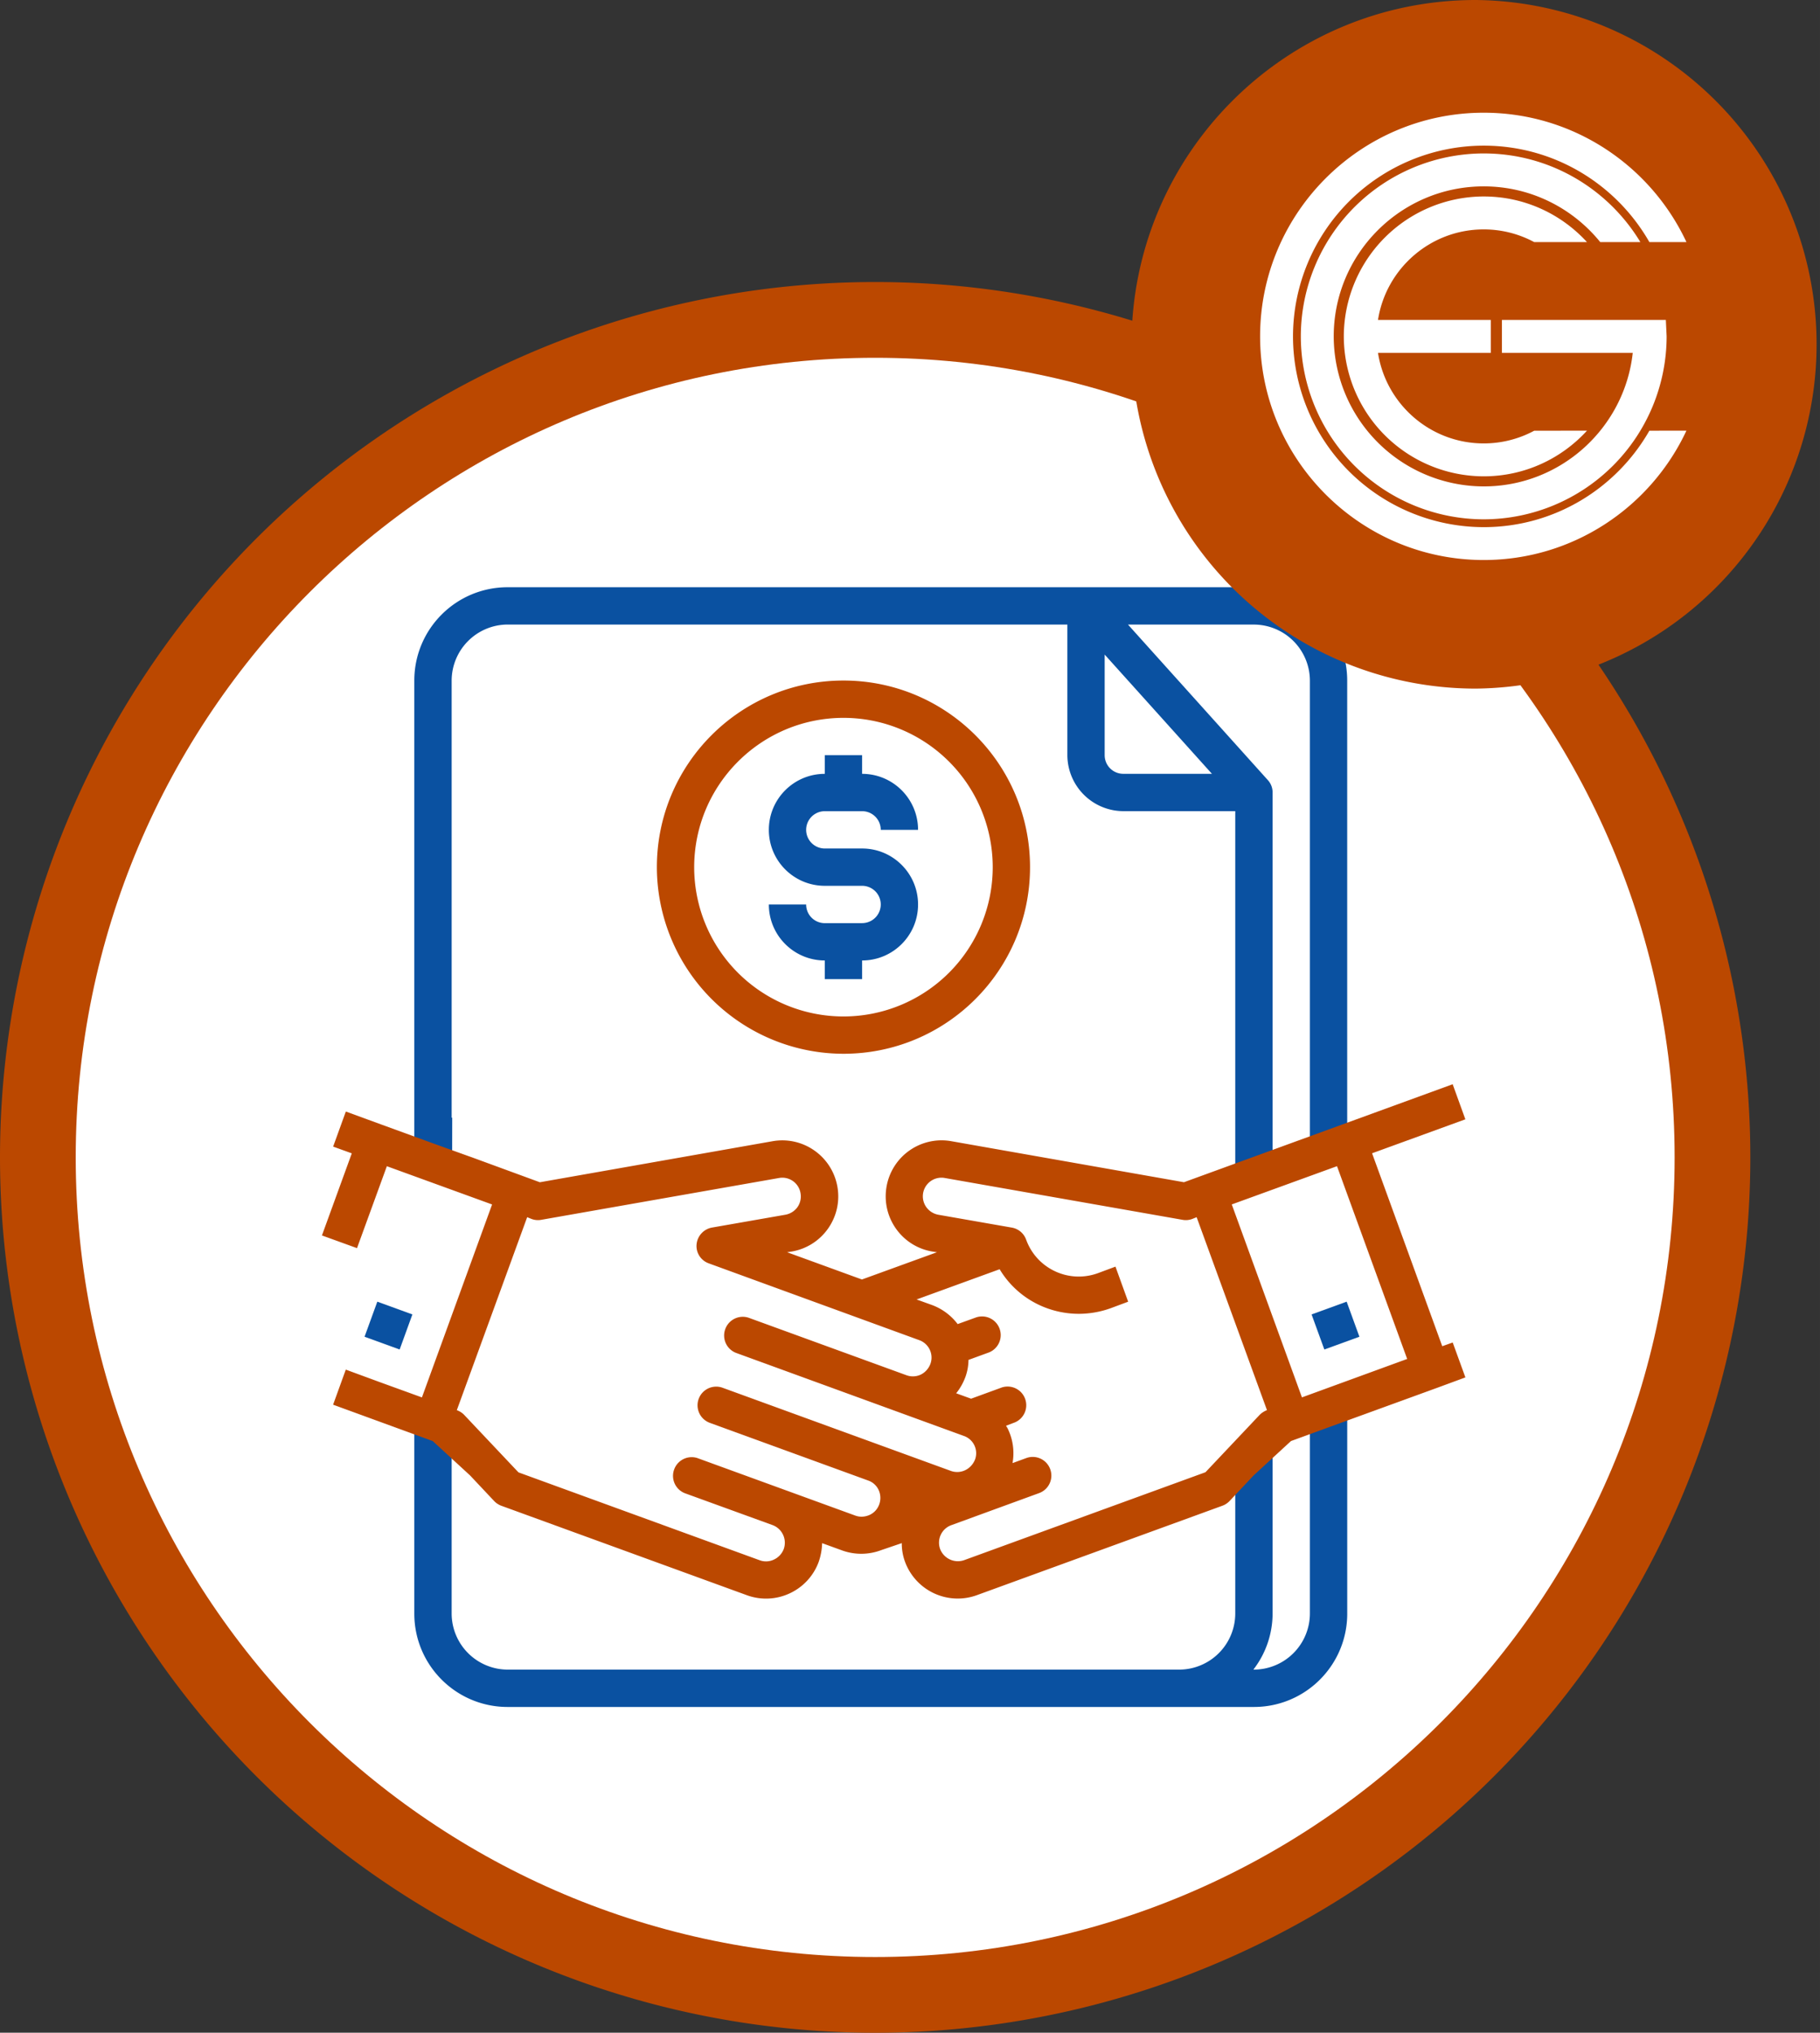
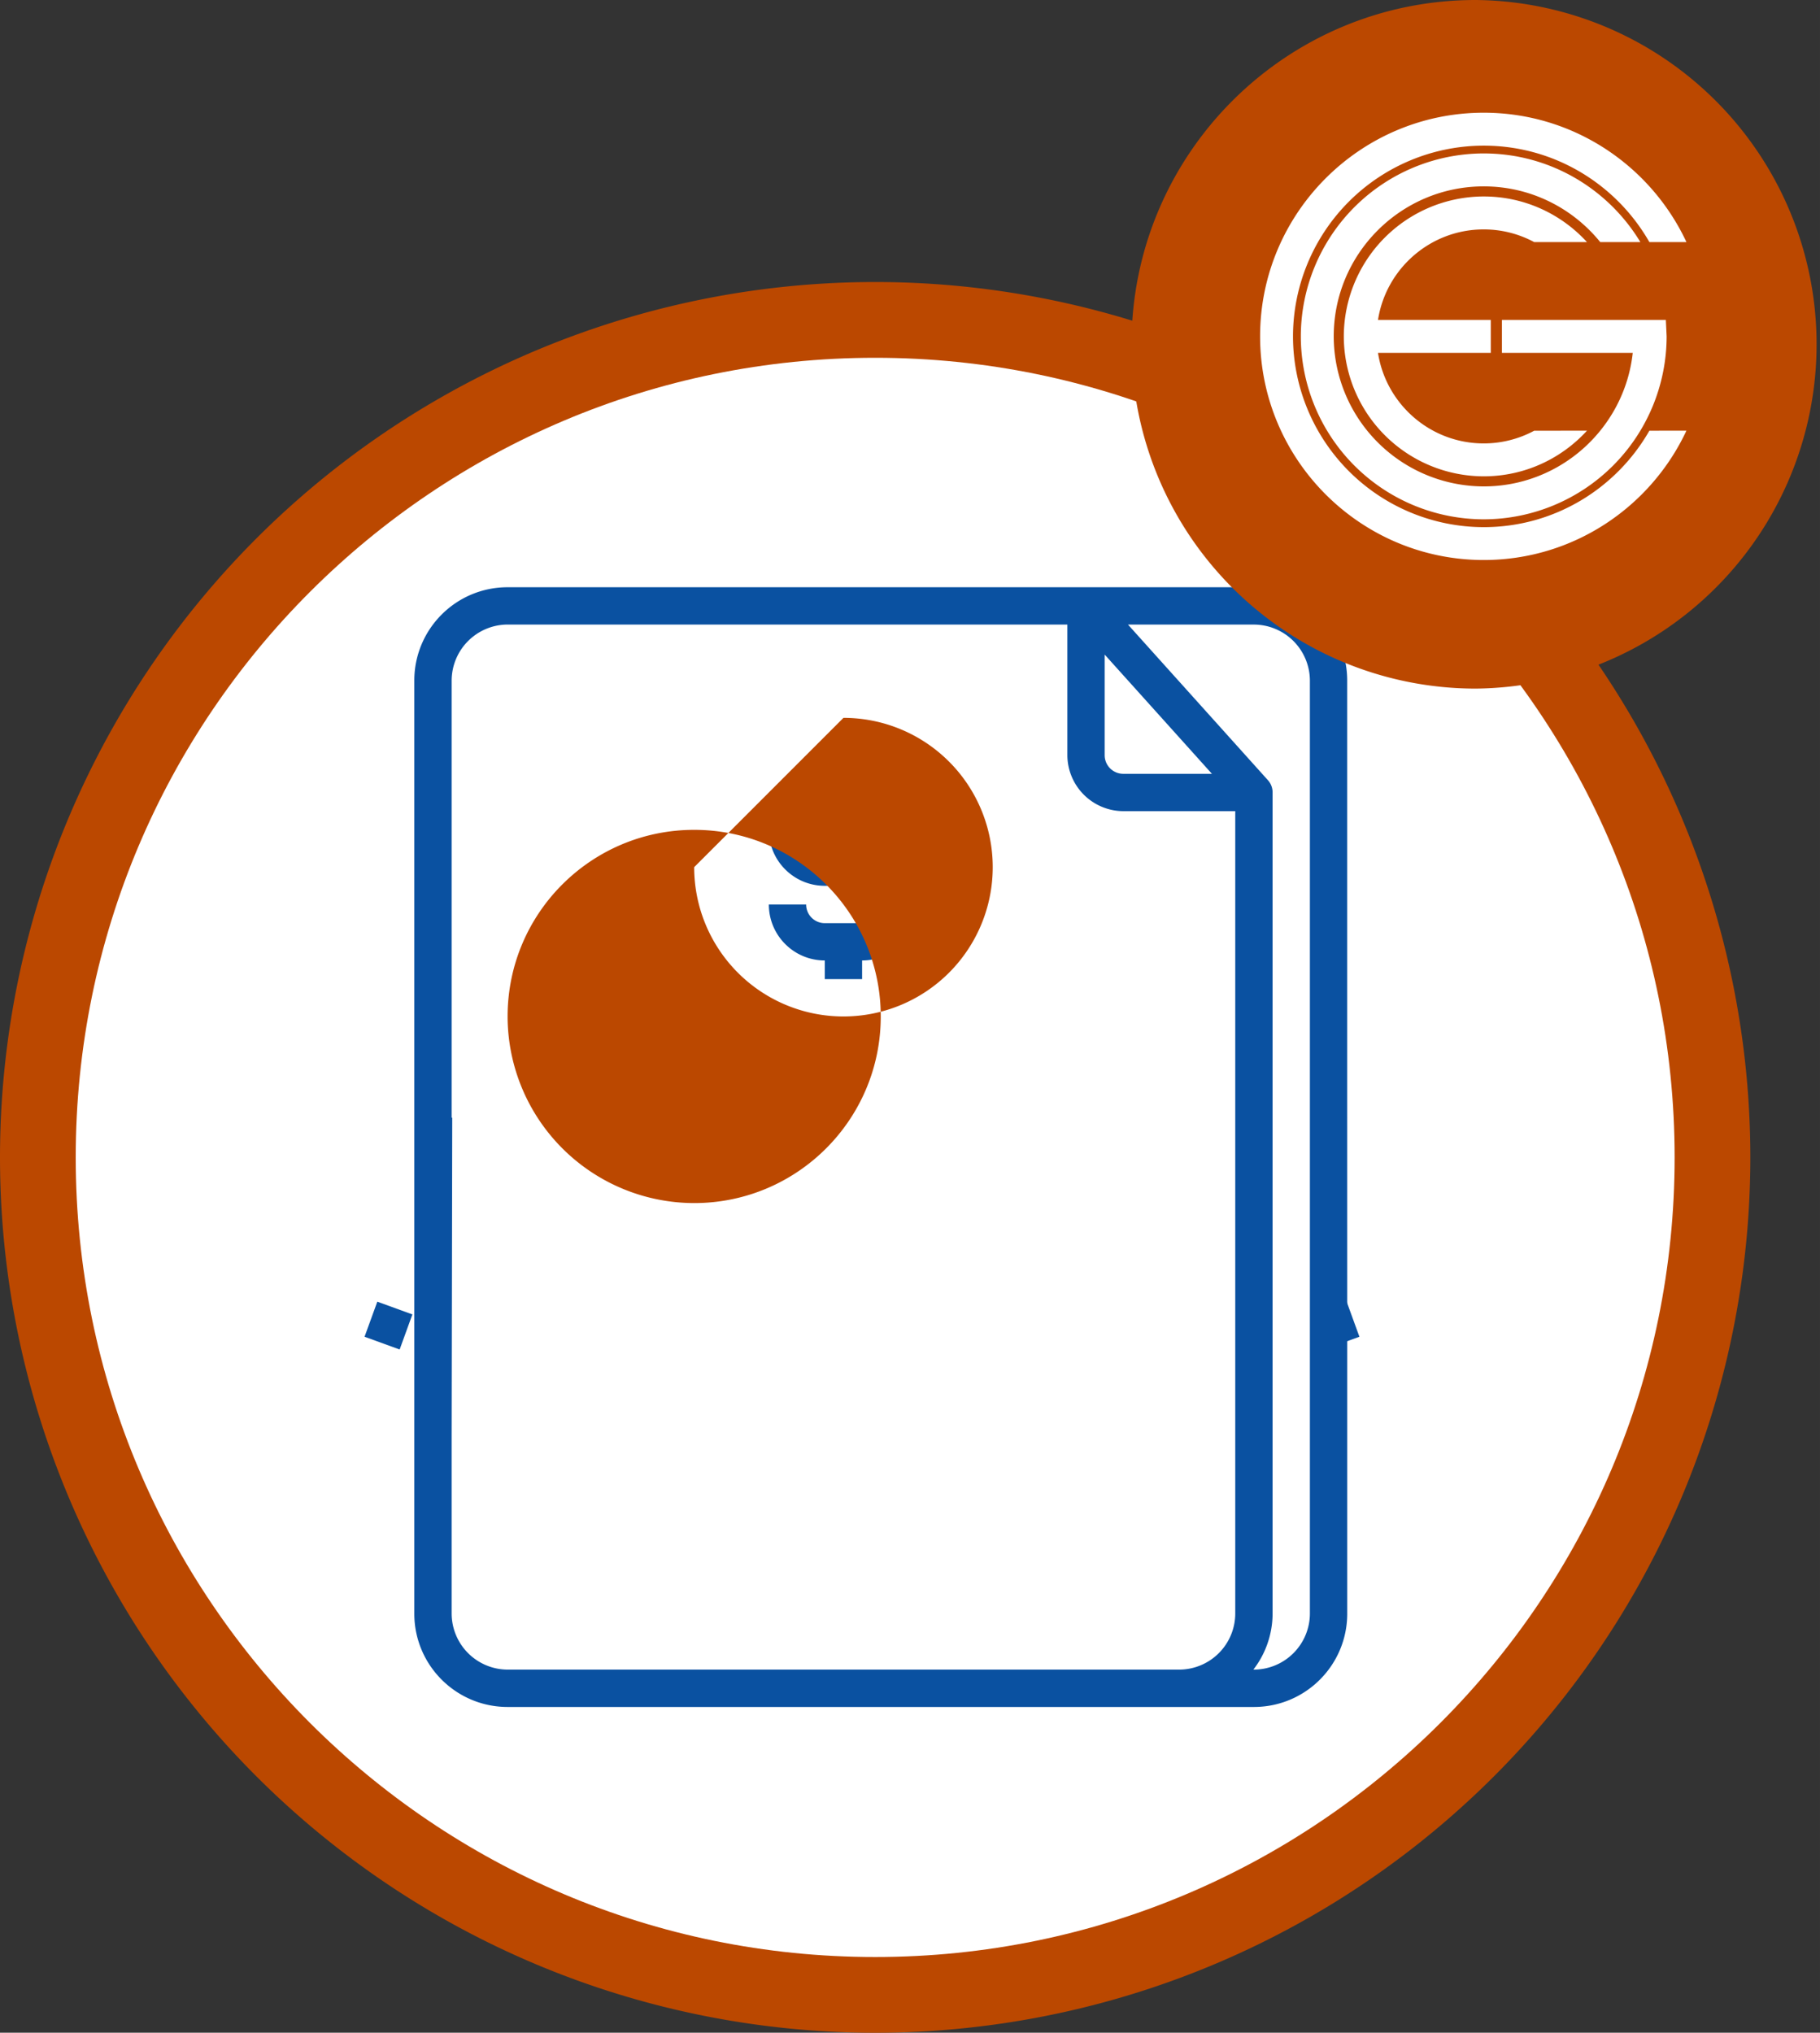
<svg xmlns="http://www.w3.org/2000/svg" width="203.218" height="226.923" viewBox="0 0 53.768 60.04">
  <rect x="0" y="0" width="53.768" height="60.04" fill="#333333" stroke="none" />
  <path d="M0 34.186A25.86 25.86 0 0 1 25.855 8.33 25.86 25.86 0 0 1 51.71 34.186a25.86 25.86 0 0 1-25.855 25.855A25.86 25.86 0 0 1 0 34.186" fill="#bb4800" />
  <path d="M2.237 34.186c0-13.044 10.574-23.618 23.618-23.618s23.618 10.574 23.618 23.618-10.574 23.618-23.618 23.618S2.237 47.229 2.237 34.186" fill="#fff" />
  <path d="M38.698 41.008v6.653a1.66 1.66 0 0 1-1.653 1.654h-.017c.367-.473.566-1.055.568-1.654V23.408c.001-.137-.05-.269-.143-.369l-4.129-4.591h3.721a1.66 1.66 0 0 1 1.653 1.653v17.698zm-2.205 1.417v5.236a1.66 1.66 0 0 1-1.654 1.654H14.996a1.66 1.66 0 0 1-1.653-1.654v-5.236l.017-9.409-.017-.006v-12.91a1.66 1.66 0 0 1 1.653-1.653h16.537v3.858a1.66 1.66 0 0 0 1.653 1.654h3.307v9.051zm-3.858-23.091l3.169 3.522h-2.618a.55.55 0 0 1-.551-.551zM39.8 31.809V20.101c0-1.522-1.234-2.756-2.756-2.756H14.996c-1.522 0-2.756 1.234-2.756 2.756v27.561c0 1.522 1.234 2.756 2.756 2.756h22.049c1.522 0 2.756-1.234 2.756-2.756v-7.056z" fill="#0a51a1" />
  <path d="M33.428 10.17C33.428 4.554 37.982 0 43.598 0a10.17 10.17 0 0 1 0 20.339 10.17 10.17 0 0 1-10.17-10.17" fill="#bb4800" />
  <g fill="#fff">
    <path d="M48.727 12.722c-.971 1.699-2.8 2.848-4.894 2.848a5.64 5.64 0 0 1-5.634-5.634 5.64 5.64 0 0 1 5.634-5.634c2.094 0 3.923 1.149 4.894 2.848h1.095c-1.053-2.254-3.341-3.821-5.989-3.821-3.642 0-6.606 2.964-6.606 6.606s2.964 6.606 6.606 6.606c2.648 0 4.936-1.567 5.989-3.821zm-3.402 0a3.14 3.14 0 0 1-1.492.375c-1.577 0-2.888-1.161-3.123-2.674h3.332V9.45H40.71c.235-1.513 1.546-2.674 3.123-2.674a3.14 3.14 0 0 1 1.492.375h1.559c-.757-.828-1.844-1.348-3.051-1.348A4.14 4.14 0 0 0 39.7 9.936a4.14 4.14 0 0 0 4.133 4.133c1.207 0 2.294-.52 3.051-1.348z" />
    <path d="M49.213 9.45h-4.842v.973h3.865c-.243 2.215-2.124 3.944-4.403 3.944a4.44 4.44 0 0 1-4.431-4.431c0-2.443 1.988-4.431 4.431-4.431 1.389 0 2.629.642 3.442 1.645h1.186c-.947-1.567-2.667-2.618-4.628-2.618a5.41 5.41 0 0 0-5.403 5.403 5.41 5.41 0 0 0 5.403 5.404 5.41 5.41 0 0 0 5.404-5.404l-.023-.486" />
  </g>
  <path d="M25.469 27.267h-1.102a.55.55 0 0 1-.551-.551h-1.102c0 .913.74 1.653 1.653 1.653v.551h1.102v-.551c.913 0 1.653-.74 1.653-1.653s-.74-1.654-1.653-1.654h-1.102a.55.55 0 1 1 0-1.102h1.102a.55.55 0 0 1 .551.551h1.102c0-.913-.74-1.654-1.653-1.654v-.551h-1.102v.551c-.913 0-1.653.74-1.653 1.654s.74 1.653 1.653 1.653h1.102a.55.55 0 1 1 0 1.102" fill="#0a51a1" />
-   <path d="M24.918 21.203a4.41 4.41 0 0 1 4.41 4.41 4.41 4.41 0 0 1-4.41 4.41 4.41 4.41 0 0 1-4.41-4.41c.003-2.434 1.976-4.407 4.41-4.41m0 9.922c3.044 0 5.512-2.468 5.512-5.512s-2.468-5.512-5.512-5.512-5.512 2.468-5.512 5.512a5.52 5.52 0 0 0 5.512 5.512" fill="#bb4800" />
-   <path d="M10.298 35.576L9.285 39.86l1.013 1.414 3.489 1.223.844 1.125 8.082 3.095 12.064-2.195 3.264-2.645 4.22-1.429-2.1-6.568-4.709 1.47-20.877-.338-3.376-1.132z" fill="#fff" />
+   <path d="M24.918 21.203a4.41 4.41 0 0 1 4.41 4.41 4.41 4.41 0 0 1-4.41 4.41 4.41 4.41 0 0 1-4.41-4.41m0 9.922c3.044 0 5.512-2.468 5.512-5.512s-2.468-5.512-5.512-5.512-5.512 2.468-5.512 5.512a5.52 5.52 0 0 0 5.512 5.512" fill="#bb4800" />
  <path d="M10.77 39.483l.377-1.036 1.036.377-.376 1.036z" fill="#0a51a1" />
-   <path d="M38.463 41.274l-2.073-5.699 3.109-1.13 2.073 5.694zm1.885.485l2.122-.772.822-.303-.375-1.031-.309.11-2.073-5.699 2.756-1.003-.375-1.036-7.938 2.894-6.874-1.212a1.65 1.65 0 0 0-1.912 1.338c-.16.901.439 1.76 1.338 1.919l.15.023-2.216.805-2.21-.805.143-.022c.9-.158 1.501-1.016 1.342-1.915s-1.016-1.501-1.916-1.342l-6.874 1.212-2.045-.75-.017-.005-1.102-.397-1.499-.546-1.069-.391-.375 1.036.551.199-.882 2.425 1.036.375.882-2.42 3.109 1.13-2.073 5.699-1.246-.452-1.003-.369-.375 1.036 2.944 1.075 1.102 1.014.716.761a.56.56 0 0 0 .215.138l7.249 2.64a1.65 1.65 0 0 0 1.262-.055c.4-.185.71-.522.86-.937a1.86 1.86 0 0 0 .099-.546l.606.22a1.66 1.66 0 0 0 1.13-.011l.617-.21c-.001.186.03.371.094.546a1.66 1.66 0 0 0 1.56 1.091c.192 0 .382-.034.562-.099l7.249-2.64c.082-.029.155-.076.215-.138l.716-.761 1.102-1.014 1.102-.402zm-3.131.028l-1.604 1.698-7.127 2.596c-.286.101-.6-.043-.711-.325a.55.55 0 0 1 .325-.706l2.596-.948a.55.55 0 0 0 .364-.518c0-.064-.012-.127-.033-.187a.55.55 0 0 0-.706-.331l-.408.149a1.65 1.65 0 0 0-.127-.987c-.018-.041-.041-.079-.066-.116l.22-.083a.55.55 0 0 0-.346-1.047l-.029.011-.876.32-.441-.16c.119-.147.211-.313.276-.49a1.54 1.54 0 0 0 .088-.496l.573-.209a.55.55 0 1 0-.345-1.047l-.548.198c-.193-.255-.455-.45-.755-.562l-.458-.165 2.453-.893c.277.462.686.83 1.174 1.058.364.17.761.258 1.163.259a2.8 2.8 0 0 0 .942-.165l.518-.193-.375-1.036-.518.193c-.858.313-1.807-.129-2.12-.987a.55.55 0 0 0-.421-.358l-2.172-.38c-.144-.026-.273-.107-.358-.226a.55.55 0 0 1 .546-.86l7.022 1.235a.54.54 0 0 0 .281-.022l.138-.055 2.078 5.699a.63.63 0 0 0-.215.138m-23.719-.138l2.078-5.699.138.055a.54.54 0 0 0 .281.022l7.022-1.235c.296-.053.579.143.633.439l.001.007a.55.55 0 0 1-.088.413c-.086.119-.214.2-.358.226l-2.172.38c-.245.046-.429.248-.452.496s.128.48.364.562l6.212 2.266c.285.101.435.414.333.699-.054.144-.157.257-.289.321a.55.55 0 0 1-.419.017l-4.663-1.698a.55.55 0 0 0-.696.351.55.55 0 0 0 .321.686l6.73 2.453a.54.54 0 0 1 .337.688c-.114.3-.426.447-.712.348l-6.736-2.453a.55.55 0 1 0-.404 1.026l.029.011 4.663 1.698a.53.53 0 0 1 .309.281c.061.134.067.286.017.424s-.149.248-.281.309-.285.073-.424.022l-4.663-1.698a.55.55 0 0 0-.696.351.55.55 0 0 0 .322.686l2.596.943c.282.108.426.421.325.706-.052.136-.155.247-.286.309a.54.54 0 0 1-.424.022l-7.127-2.596-1.604-1.698a.56.56 0 0 0-.215-.138" fill="#bb4800" />
  <path d="M38.748 38.824l1.036-.377.377 1.036-1.036.377z" fill="#0a51a1" />
  <defs />
</svg>